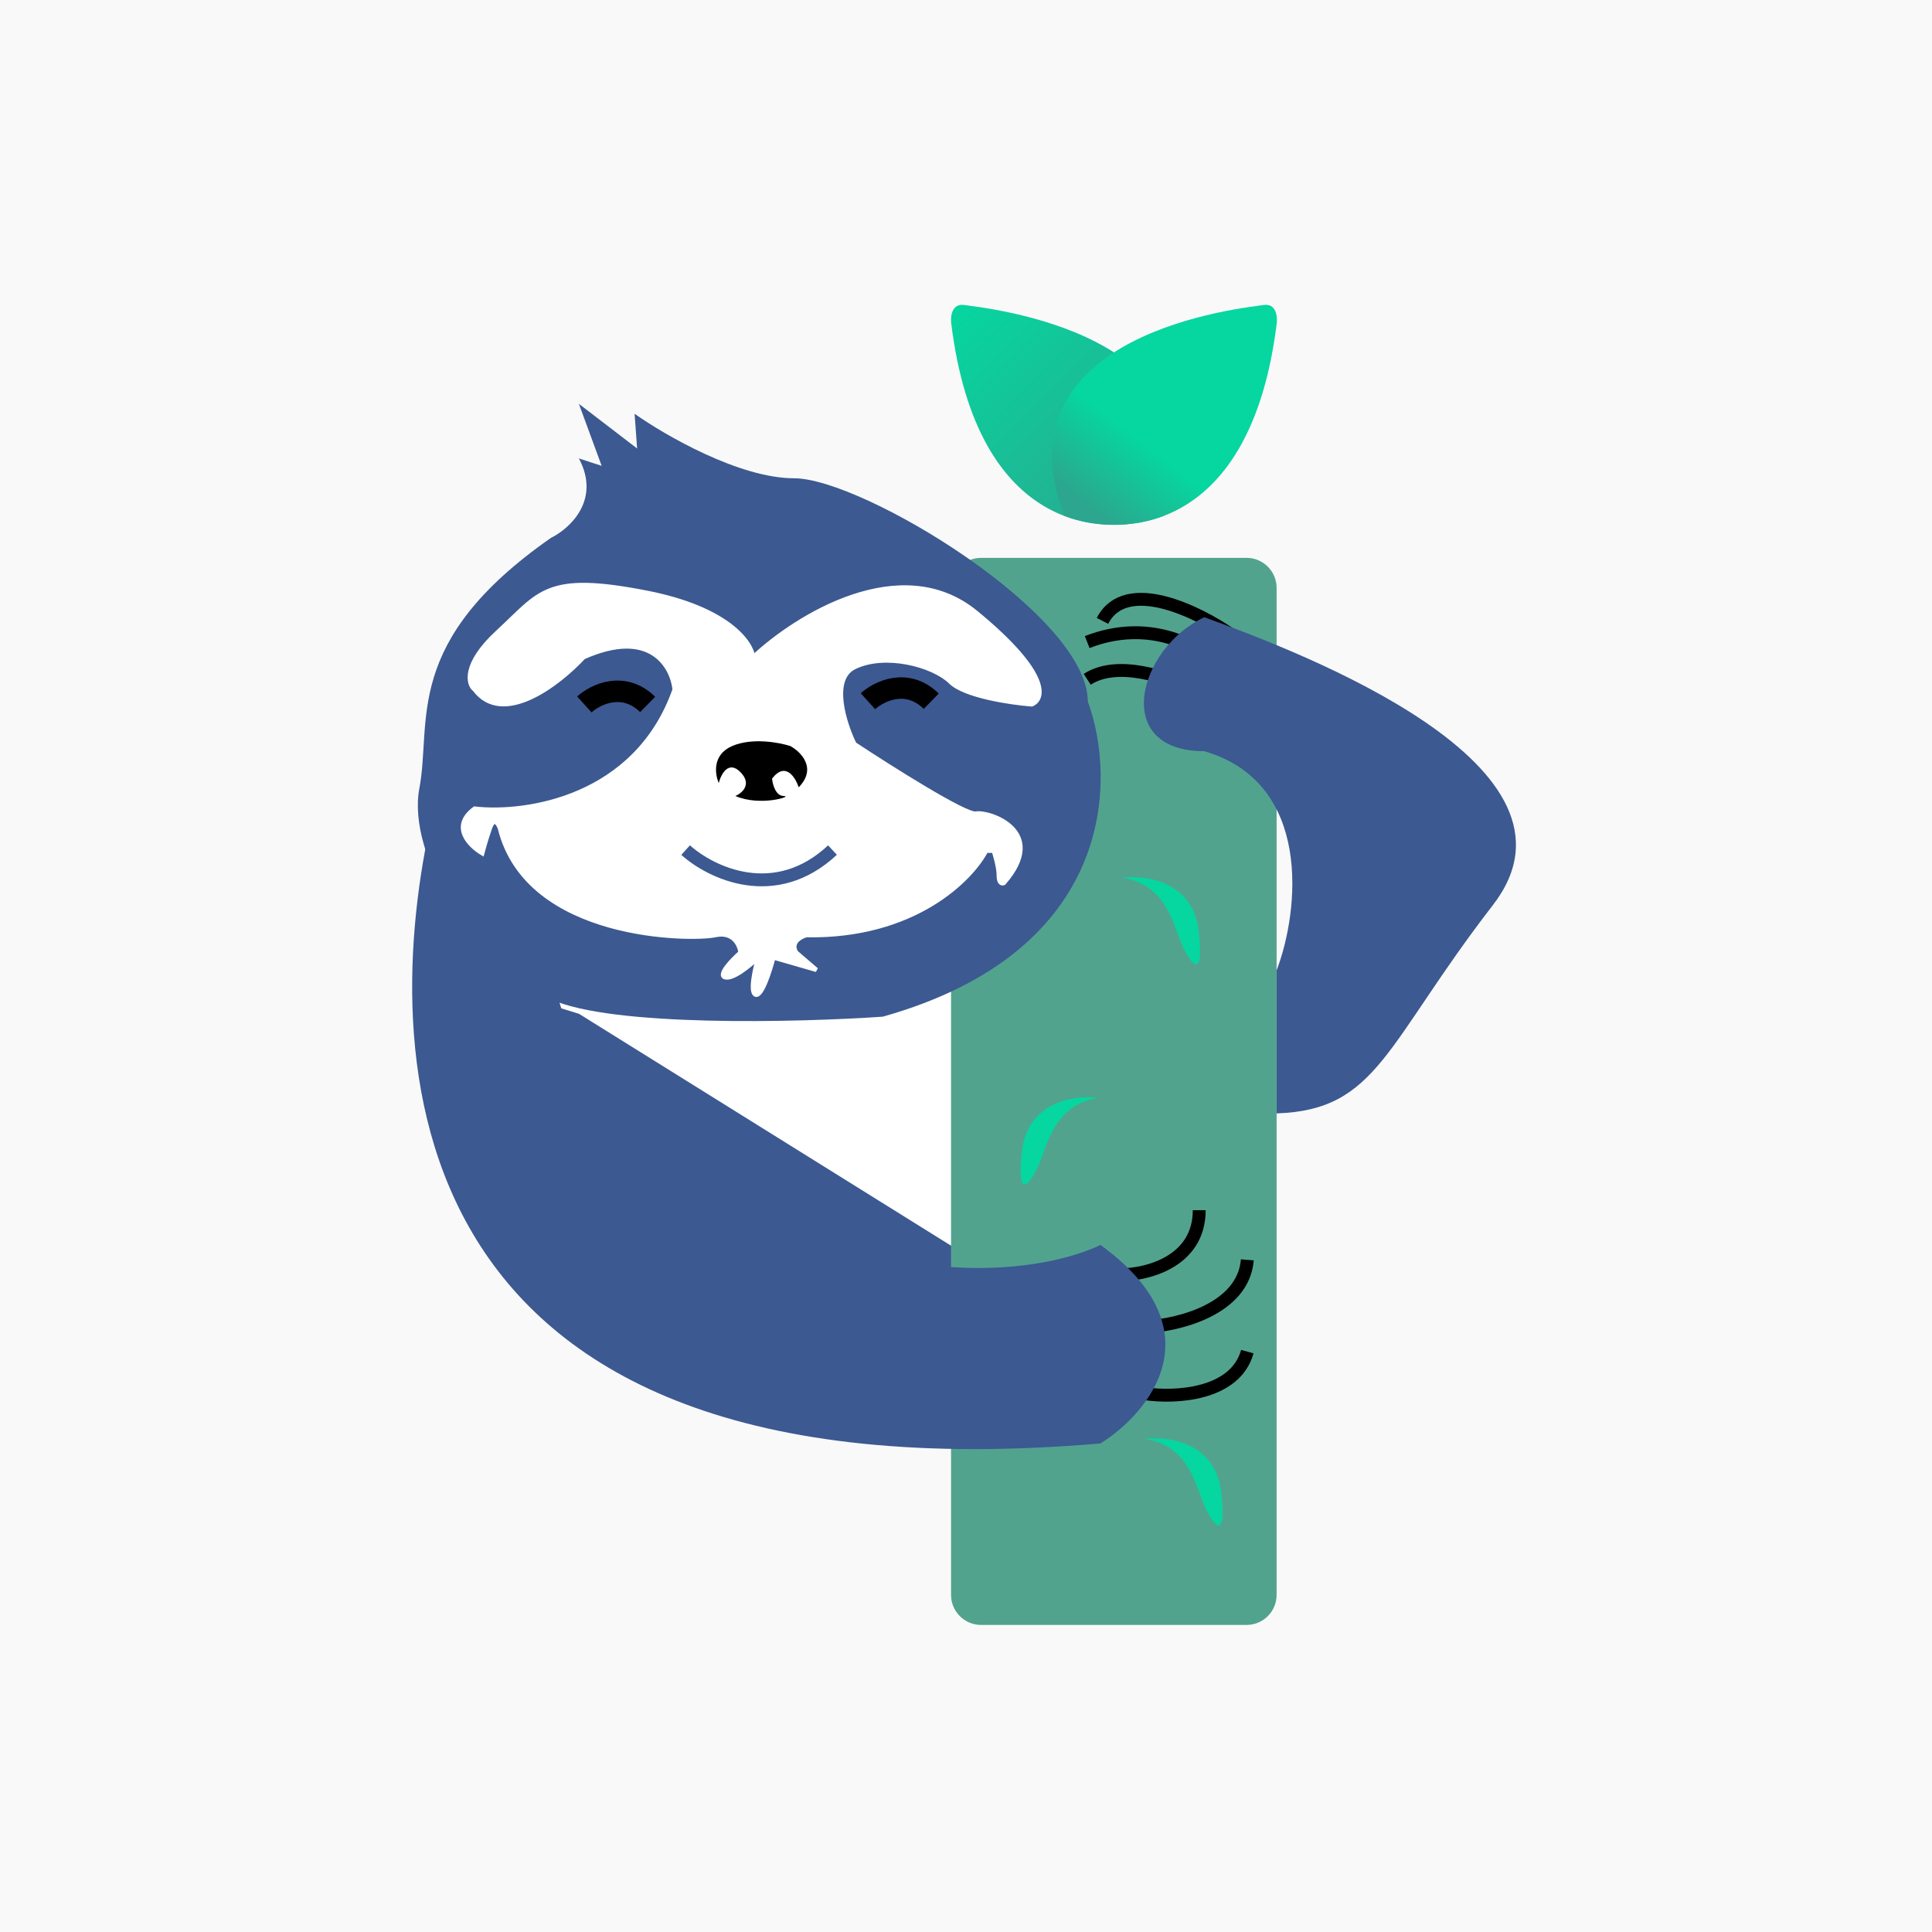
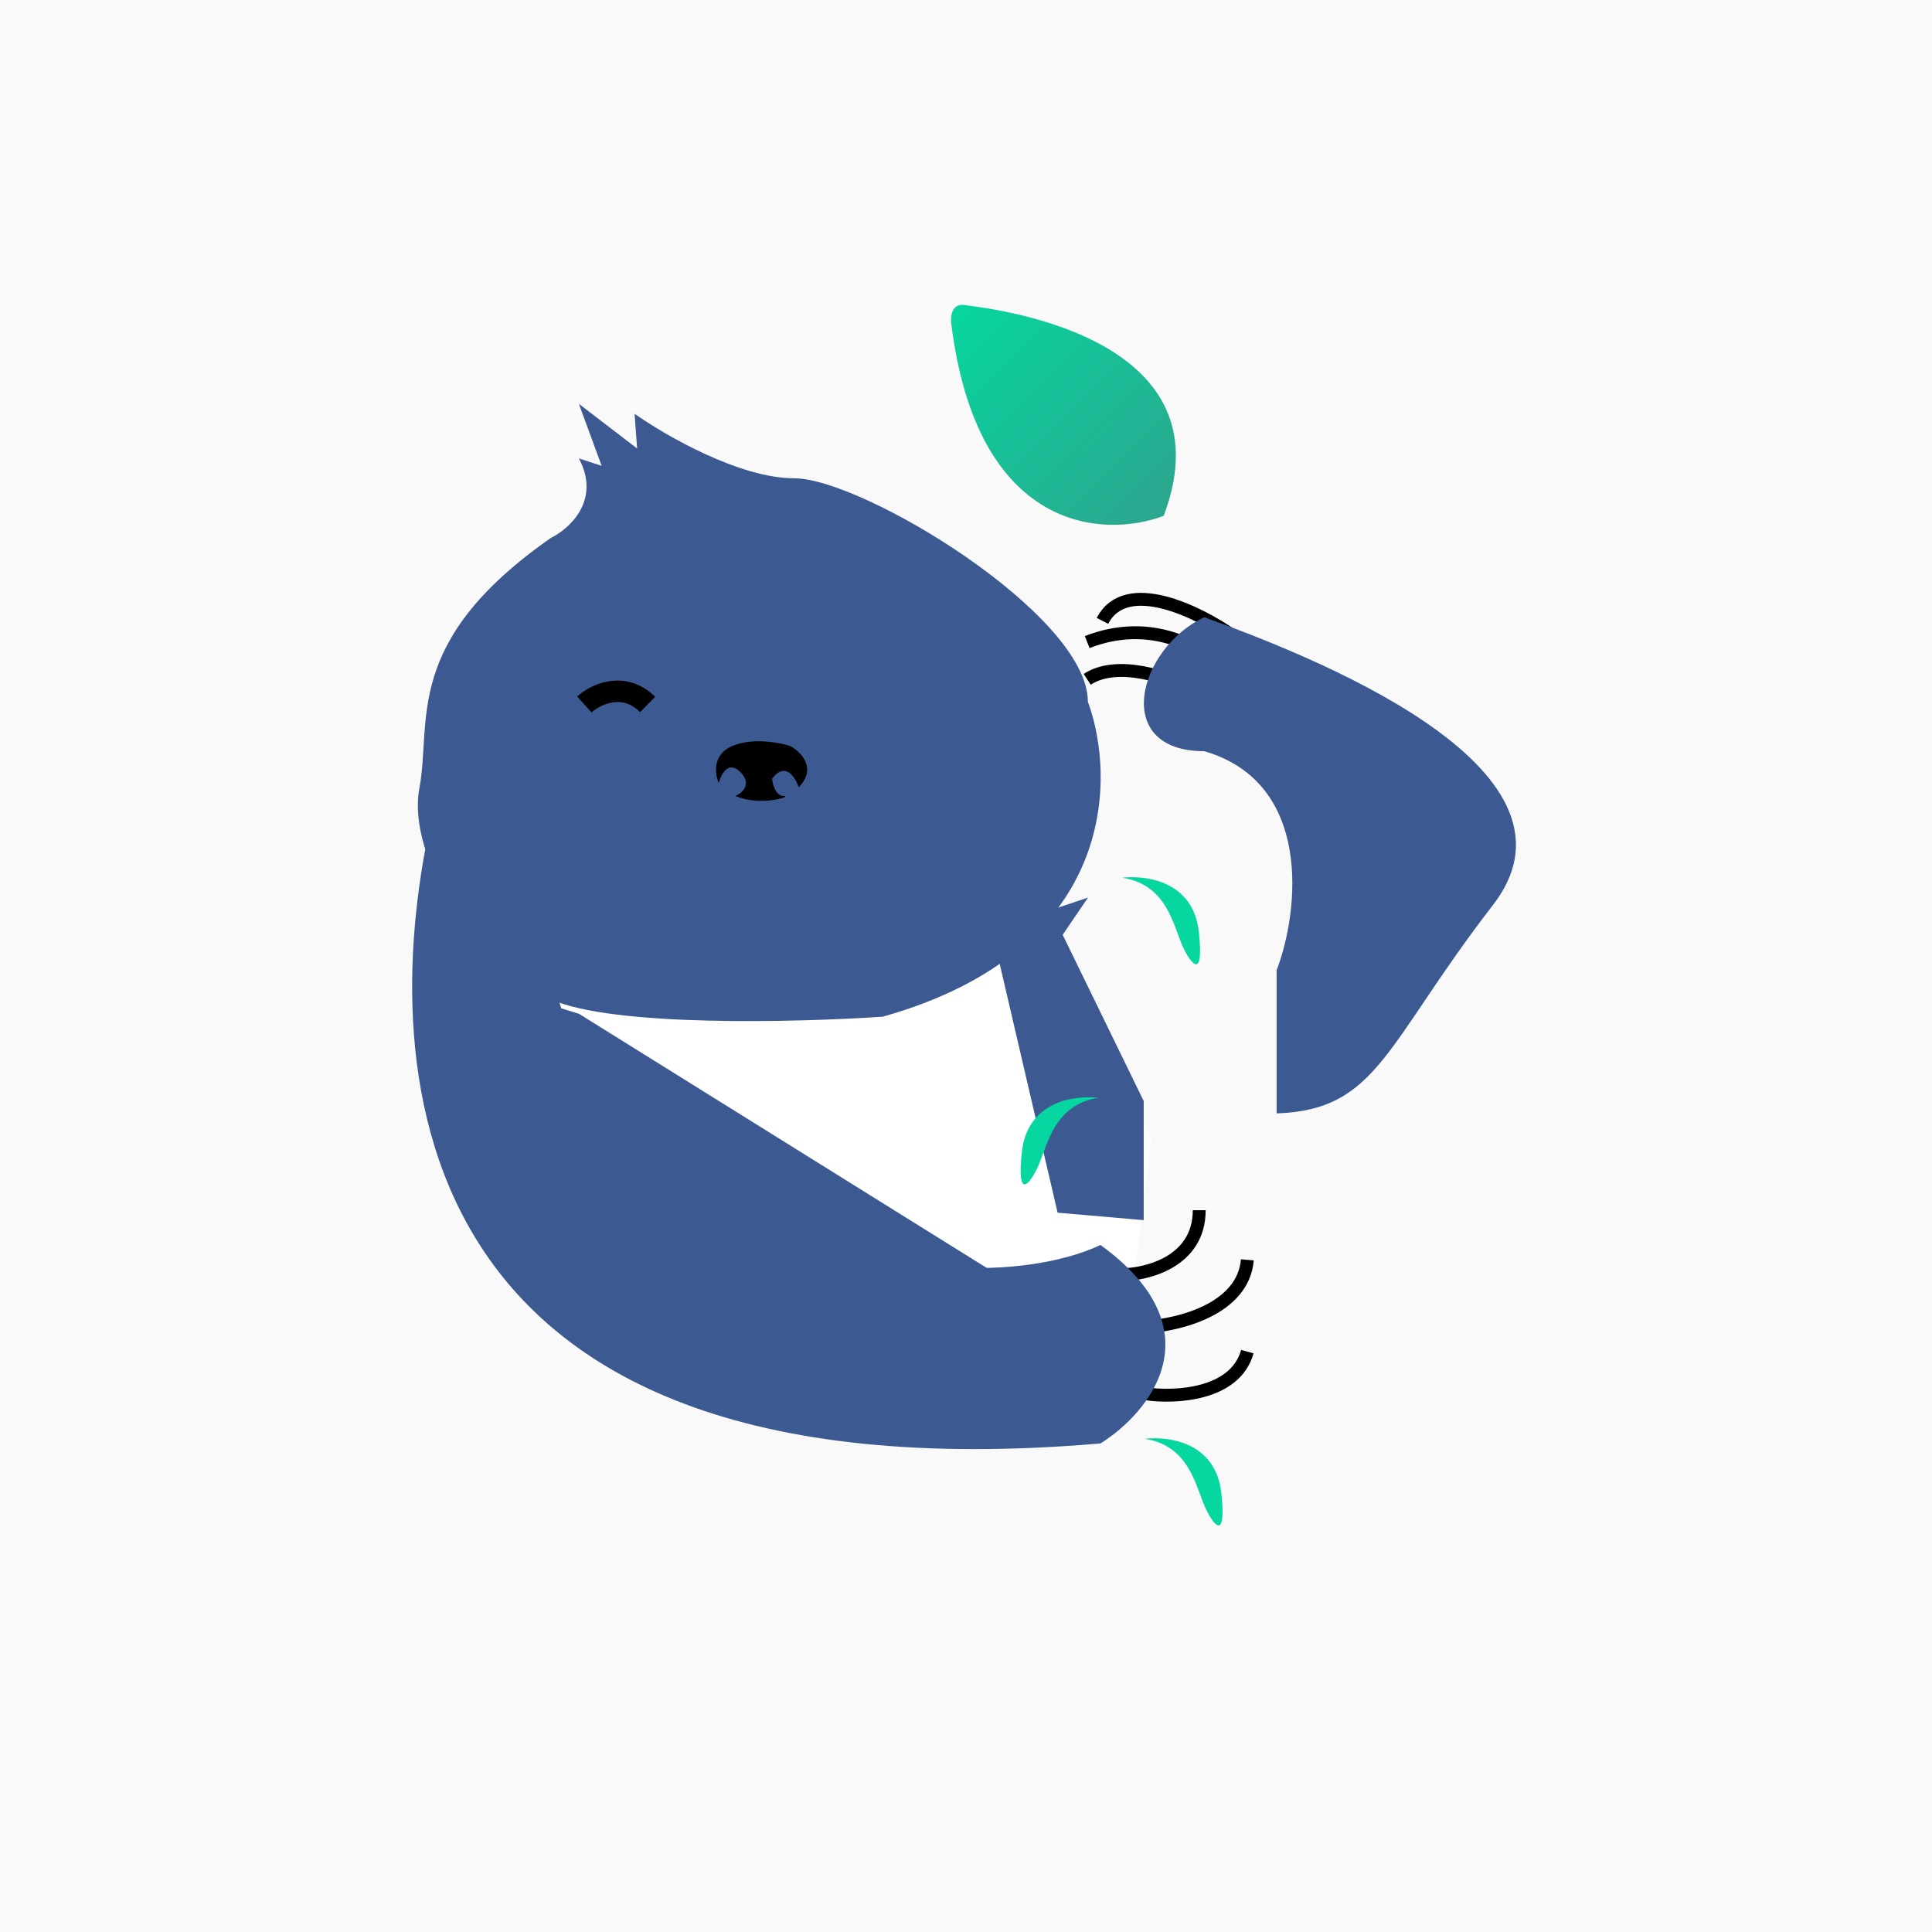
<svg xmlns="http://www.w3.org/2000/svg" width="450" height="450" viewBox="0 0 450 450" fill="none">
  <rect width="450" height="450" fill="#F9F9F9" />
  <path d="M268.215 264.852L236.305 202.707L125.489 220.545L134.972 314.245L259.512 335.628L268.215 264.852Z" fill="white" />
  <path d="M266.391 256.455L247.518 217.734L253.416 209.065L231.004 216.578L246.338 282.461L266.391 284.195V256.455Z" fill="#3C5991" />
  <path d="M123.668 232.677L134.873 236.144L232.238 296.826L146.669 293.358L123.668 232.677Z" fill="#3C5991" />
-   <path d="M297.348 136.934C297.348 133.068 294.214 129.934 290.348 129.934H228.515C224.649 129.934 221.515 133.068 221.515 136.934V192.07V253.858L221.515 316.343L221.515 371.48C221.515 375.346 224.649 378.48 228.515 378.48H290.348C294.214 378.48 297.348 375.346 297.348 371.48L297.348 136.934Z" fill="#52A38E" />
  <path d="M261.351 204.437C271.796 206.012 273.205 215.406 275.56 220.645C277.302 224.303 280.477 228.724 279.247 217.145C278.017 205.566 267.601 203.778 261.351 204.437Z" fill="#06D6A0" />
-   <path d="M255.902 255.685C245.458 257.259 244.049 266.653 241.694 271.892C239.952 275.55 236.776 279.971 238.007 268.392C239.237 256.814 249.653 255.025 255.902 255.685Z" fill="#06D6A0" />
+   <path d="M255.902 255.685C245.458 257.259 244.049 266.653 241.694 271.892C239.952 275.55 236.776 279.971 238.007 268.392C239.237 256.814 249.653 255.025 255.902 255.685" fill="#06D6A0" />
  <path d="M266.582 335.115C277.027 336.69 278.435 346.083 280.79 351.322C282.532 354.98 285.708 359.402 284.478 347.823C283.248 336.244 272.832 334.456 266.582 335.115Z" fill="#06D6A0" />
  <path d="M221.562 75.348C227.575 123.956 257.054 125.47 271.042 120.151C287.327 77.189 228.452 71.666 224.694 71.052C221.687 70.561 221.353 73.711 221.562 75.348Z" fill="url(#paint0_linear_1602_375)" />
-   <path d="M297.372 75.348C291.359 123.956 261.879 125.47 247.891 120.151C231.607 77.189 290.482 71.666 294.24 71.052C297.246 70.561 297.581 73.711 297.372 75.348Z" fill="url(#paint1_linear_1602_375)" />
  <path d="M287.034 148.039C279.214 142.514 262.217 134.093 256.789 144.613" stroke="black" stroke-width="3" />
  <path d="M282.719 154.178C278.787 150.326 267.385 144.007 253.23 149.555M277.411 160.536C272.299 157.839 260.307 153.601 253.23 158.224" stroke="black" stroke-width="3" />
  <path d="M261.039 296.908C267.133 296.908 279.322 293.903 279.322 281.882M266.936 309.044C274.407 308.659 289.584 304.999 290.527 293.44M266.936 324.648C273.62 325.611 287.696 324.994 290.527 314.823" stroke="black" stroke-width="3" />
  <path d="M256.32 336.207C88.824 350.539 88.281 244.318 100.666 189.994L130.698 214.845C126.373 224.862 127.749 251.253 167.854 276.682C207.959 302.11 243.542 296.138 256.32 289.974C283.686 309.854 267.723 329.079 256.32 336.207Z" fill="#3C5991" />
  <path d="M280.501 143.761C264.97 151.081 258.777 174.968 280.501 174.968C305.724 182.298 302.678 212.057 297.348 226.021V259.331C320.939 258.56 322.729 243.162 347.735 210.799C372.742 178.436 303.306 152.044 280.501 143.761Z" fill="#3C5991" />
  <g filter="url(#filter0_d_1602_375)">
    <path d="M205.606 236.806C259.866 221.549 260.062 181.519 253.378 163.411C253.378 143.183 200.888 111.398 184.964 111.398C172.225 111.398 154.886 101.381 147.808 96.372L148.398 104.463L134.833 94.061L140.141 108.508L134.833 106.775C140.023 116.484 132.671 123.149 128.346 125.268C93.549 149.541 100.626 168.034 97.677 183.638C94.728 199.241 110.652 224.67 128.346 232.761C142.5 239.233 185.75 238.154 205.606 236.806Z" fill="#3C5991" />
  </g>
-   <path d="M221.426 158.868C224.729 162.104 235.384 163.684 240.299 164.069C243.247 162.913 244.781 157.018 227.324 142.686C209.866 128.354 185.449 143.649 175.423 153.089C175.03 149.621 169.526 141.761 150.653 138.063C127.062 133.439 125.882 138.063 115.856 147.309C107.835 154.707 108.975 159.446 110.548 160.602C117.154 169.386 130.207 159.253 135.908 153.089C151.478 146.154 156.551 155.208 157.14 160.602C148.176 186.03 122.344 189.69 110.548 188.342C104.886 192.503 109.368 197.01 112.317 198.744C112.514 197.973 113.143 195.739 114.087 192.965C115.03 190.191 116.053 191.809 116.446 192.965C122.933 218.971 161.269 218.971 166.577 217.815C170.823 216.891 172.278 220.127 172.474 221.861C170.509 223.594 167.049 227.178 168.936 227.64C170.823 228.102 174.834 224.75 176.603 223.017C175.816 225.713 174.598 231.223 176.013 231.685C177.429 232.148 179.355 226.099 180.142 223.017L190.168 225.906L185.449 221.861C184.034 219.549 186.432 218.201 187.809 217.815C212.815 218.278 226.144 204.908 229.683 198.166H231.452C231.845 199.322 232.632 202.096 232.632 203.945C232.632 205.795 233.418 205.872 233.811 205.679C244.427 193.543 230.272 188.919 227.324 189.497C224.964 189.96 207.468 178.902 199.014 173.316C196.655 168.5 193.352 158.174 199.014 155.4C206.092 151.933 217.297 154.822 221.426 158.868Z" fill="white" stroke="white" />
  <path d="M179.825 181.358C182.928 177.312 185.254 181.02 186.03 183.38C190.374 178.93 186.547 175.121 184.091 173.773C181.506 172.93 175.171 171.75 170.518 173.773C165.864 175.796 166.51 180.346 167.415 182.369C167.932 180.346 169.664 177.009 172.457 179.841C175.249 182.672 172.844 184.728 171.293 185.403C177.11 187.931 184.867 185.403 182.54 185.403C180.678 185.403 179.954 182.706 179.825 181.358Z" fill="black" />
  <path d="M159.695 198.001C165.493 203.234 180.451 210.561 193.902 198.001" stroke="#3C5991" stroke-width="3" />
  <path d="M136.105 164.078C138.661 161.766 145.188 158.53 150.85 164.078" stroke="black" stroke-width="5" />
-   <path d="M202.16 163.326C204.716 161.014 211.243 157.778 216.905 163.326" stroke="black" stroke-width="5" />
  <defs>
    <filter id="filter0_d_1602_375" x="92.324" y="89.061" width="169.043" height="153.769" filterUnits="userSpaceOnUse" color-interpolation-filters="sRGB">
      <feFlood flood-opacity="0" result="BackgroundImageFix" />
      <feColorMatrix in="SourceAlpha" type="matrix" values="0 0 0 0 0 0 0 0 0 0 0 0 0 0 0 0 0 0 127 0" result="hardAlpha" />
      <feOffset />
      <feGaussianBlur stdDeviation="2.5" />
      <feComposite in2="hardAlpha" operator="out" />
      <feColorMatrix type="matrix" values="0 0 0 0 0 0 0 0 0 0 0 0 0 0 0 0 0 0 0.2 0" />
      <feBlend mode="normal" in2="BackgroundImageFix" result="effect1_dropShadow_1602_375" />
      <feBlend mode="normal" in="SourceGraphic" in2="effect1_dropShadow_1602_375" result="shape" />
    </filter>
    <linearGradient id="paint0_linear_1602_375" x1="221.512" y1="72.282" x2="270.212" y2="120.674" gradientUnits="userSpaceOnUse">
      <stop stop-color="#06D6A0" />
      <stop offset="1" stop-color="#2CA68E" />
    </linearGradient>
    <linearGradient id="paint1_linear_1602_375" x1="297.349" y1="71.001" x2="257.822" y2="121.748" gradientUnits="userSpaceOnUse">
      <stop offset="0.693" stop-color="#06D6A0" />
      <stop offset="1" stop-color="#2CA68E" />
    </linearGradient>
  </defs>
</svg>